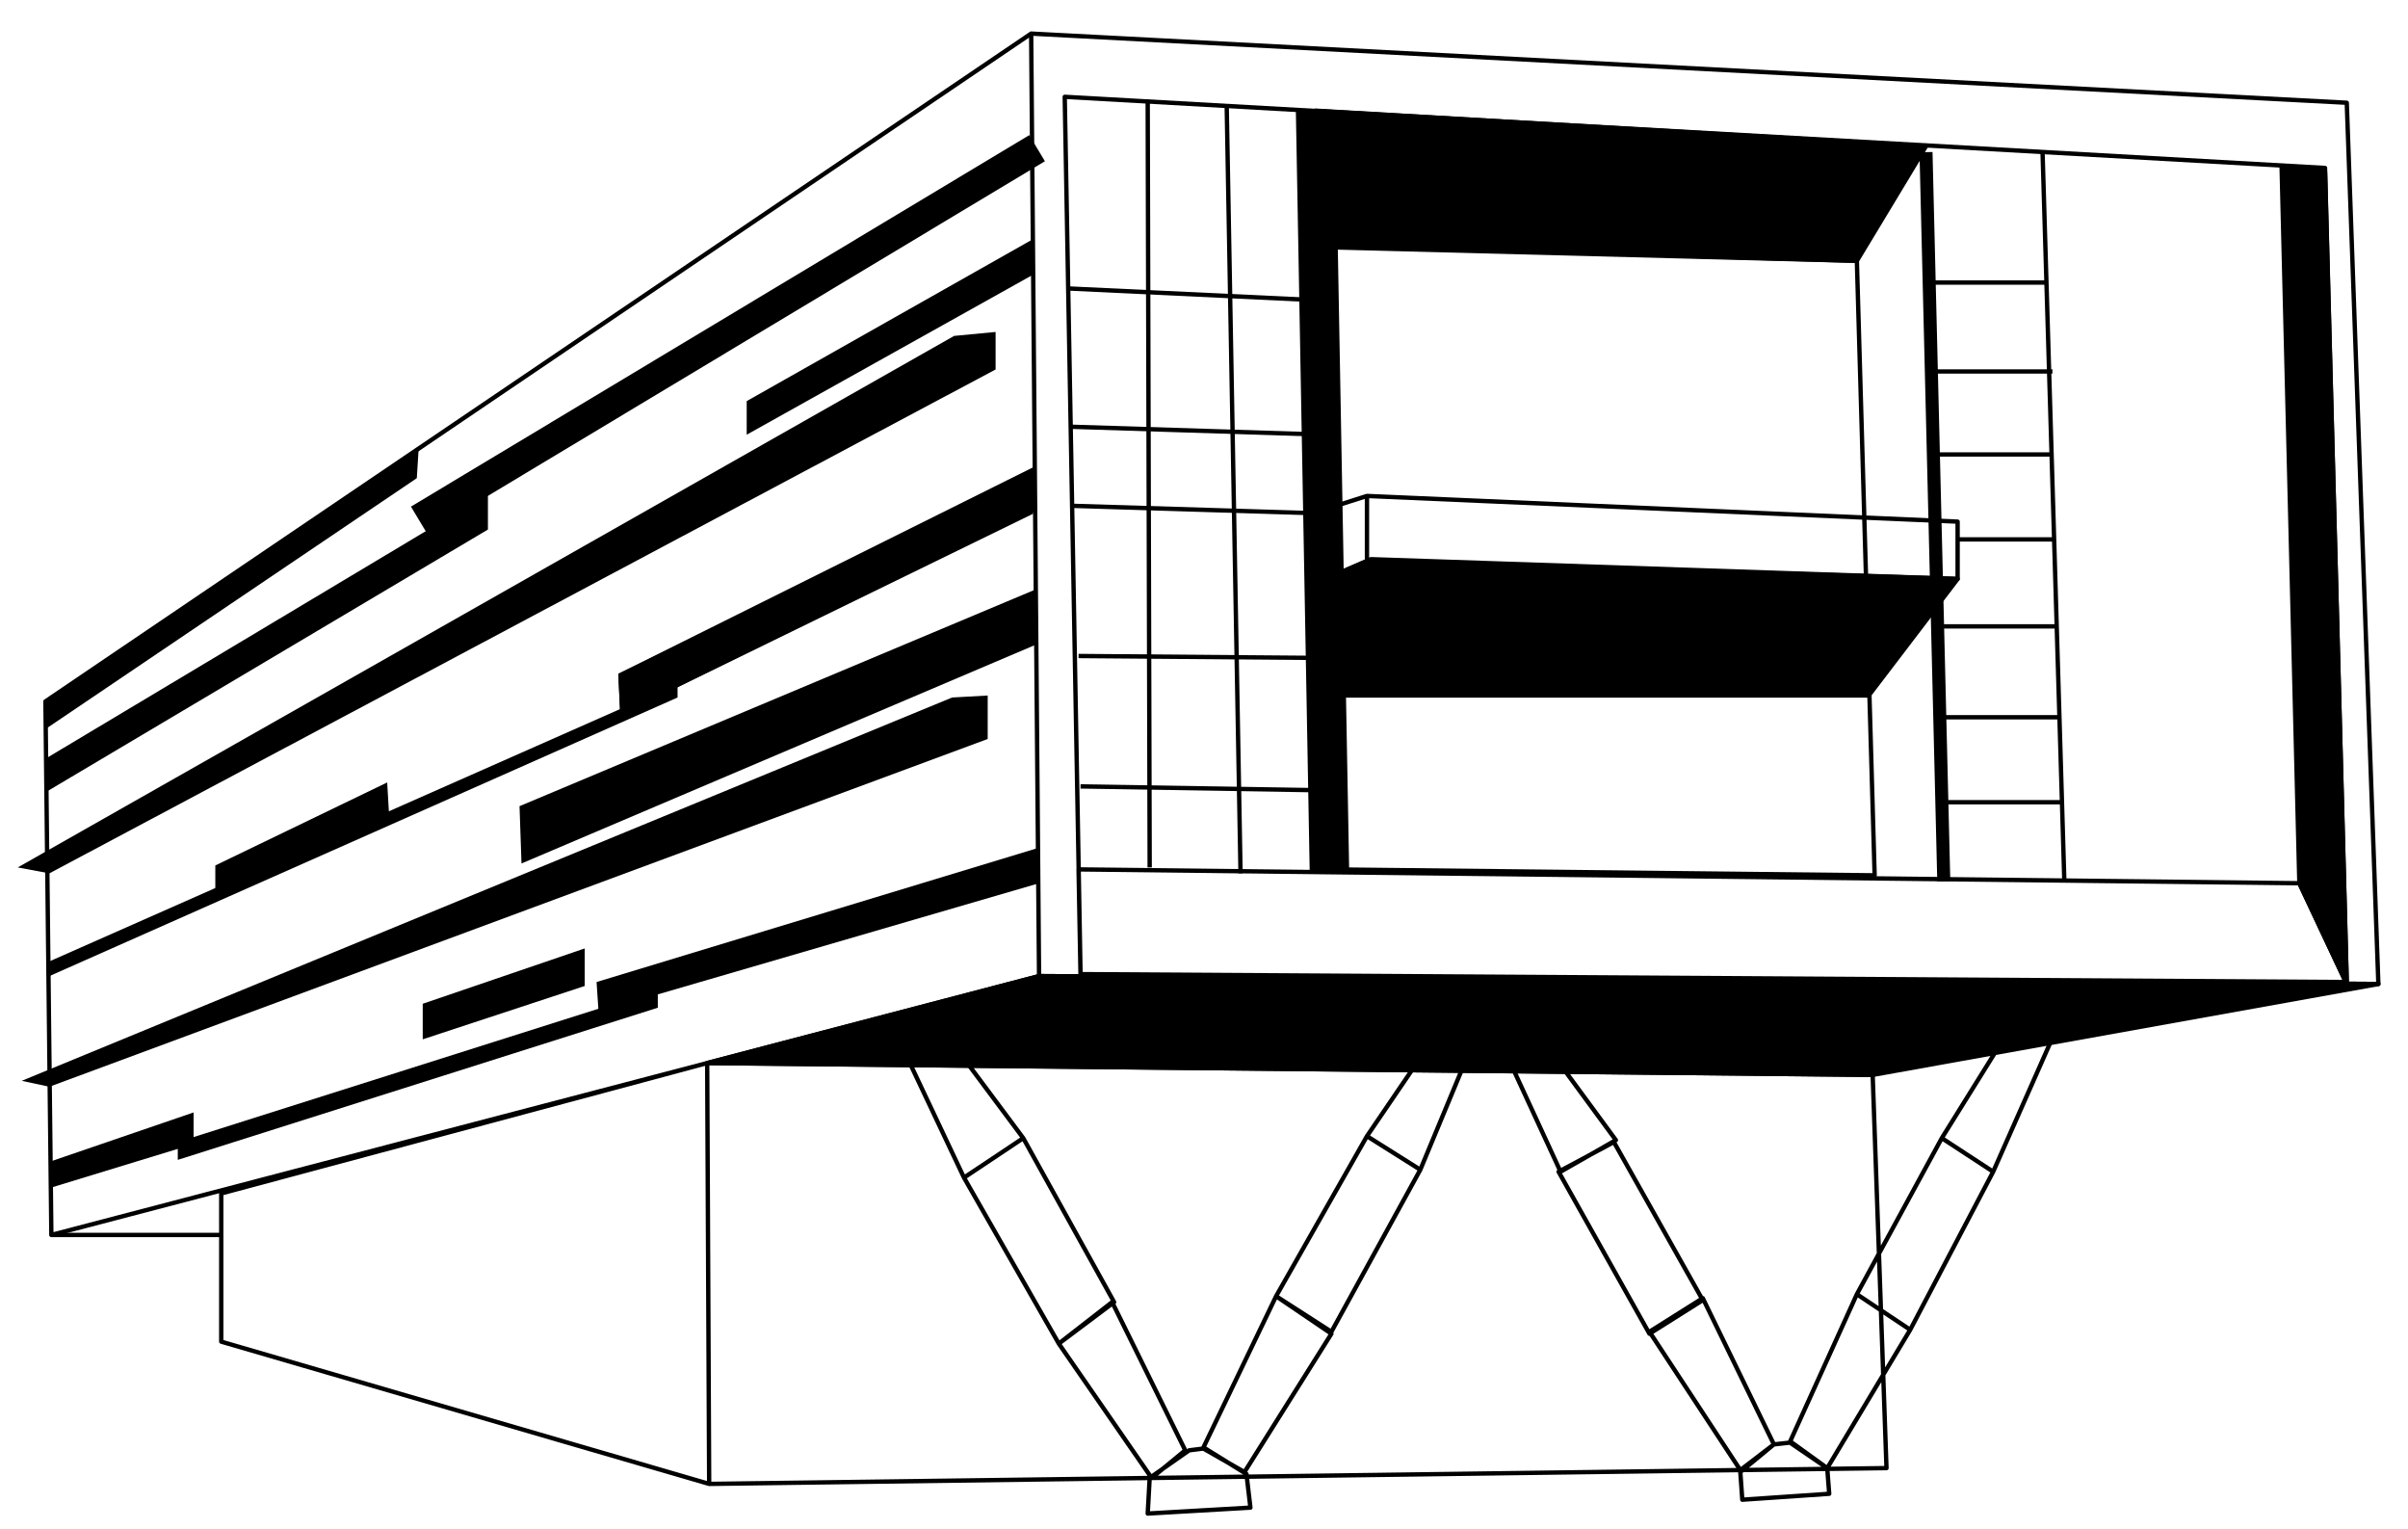
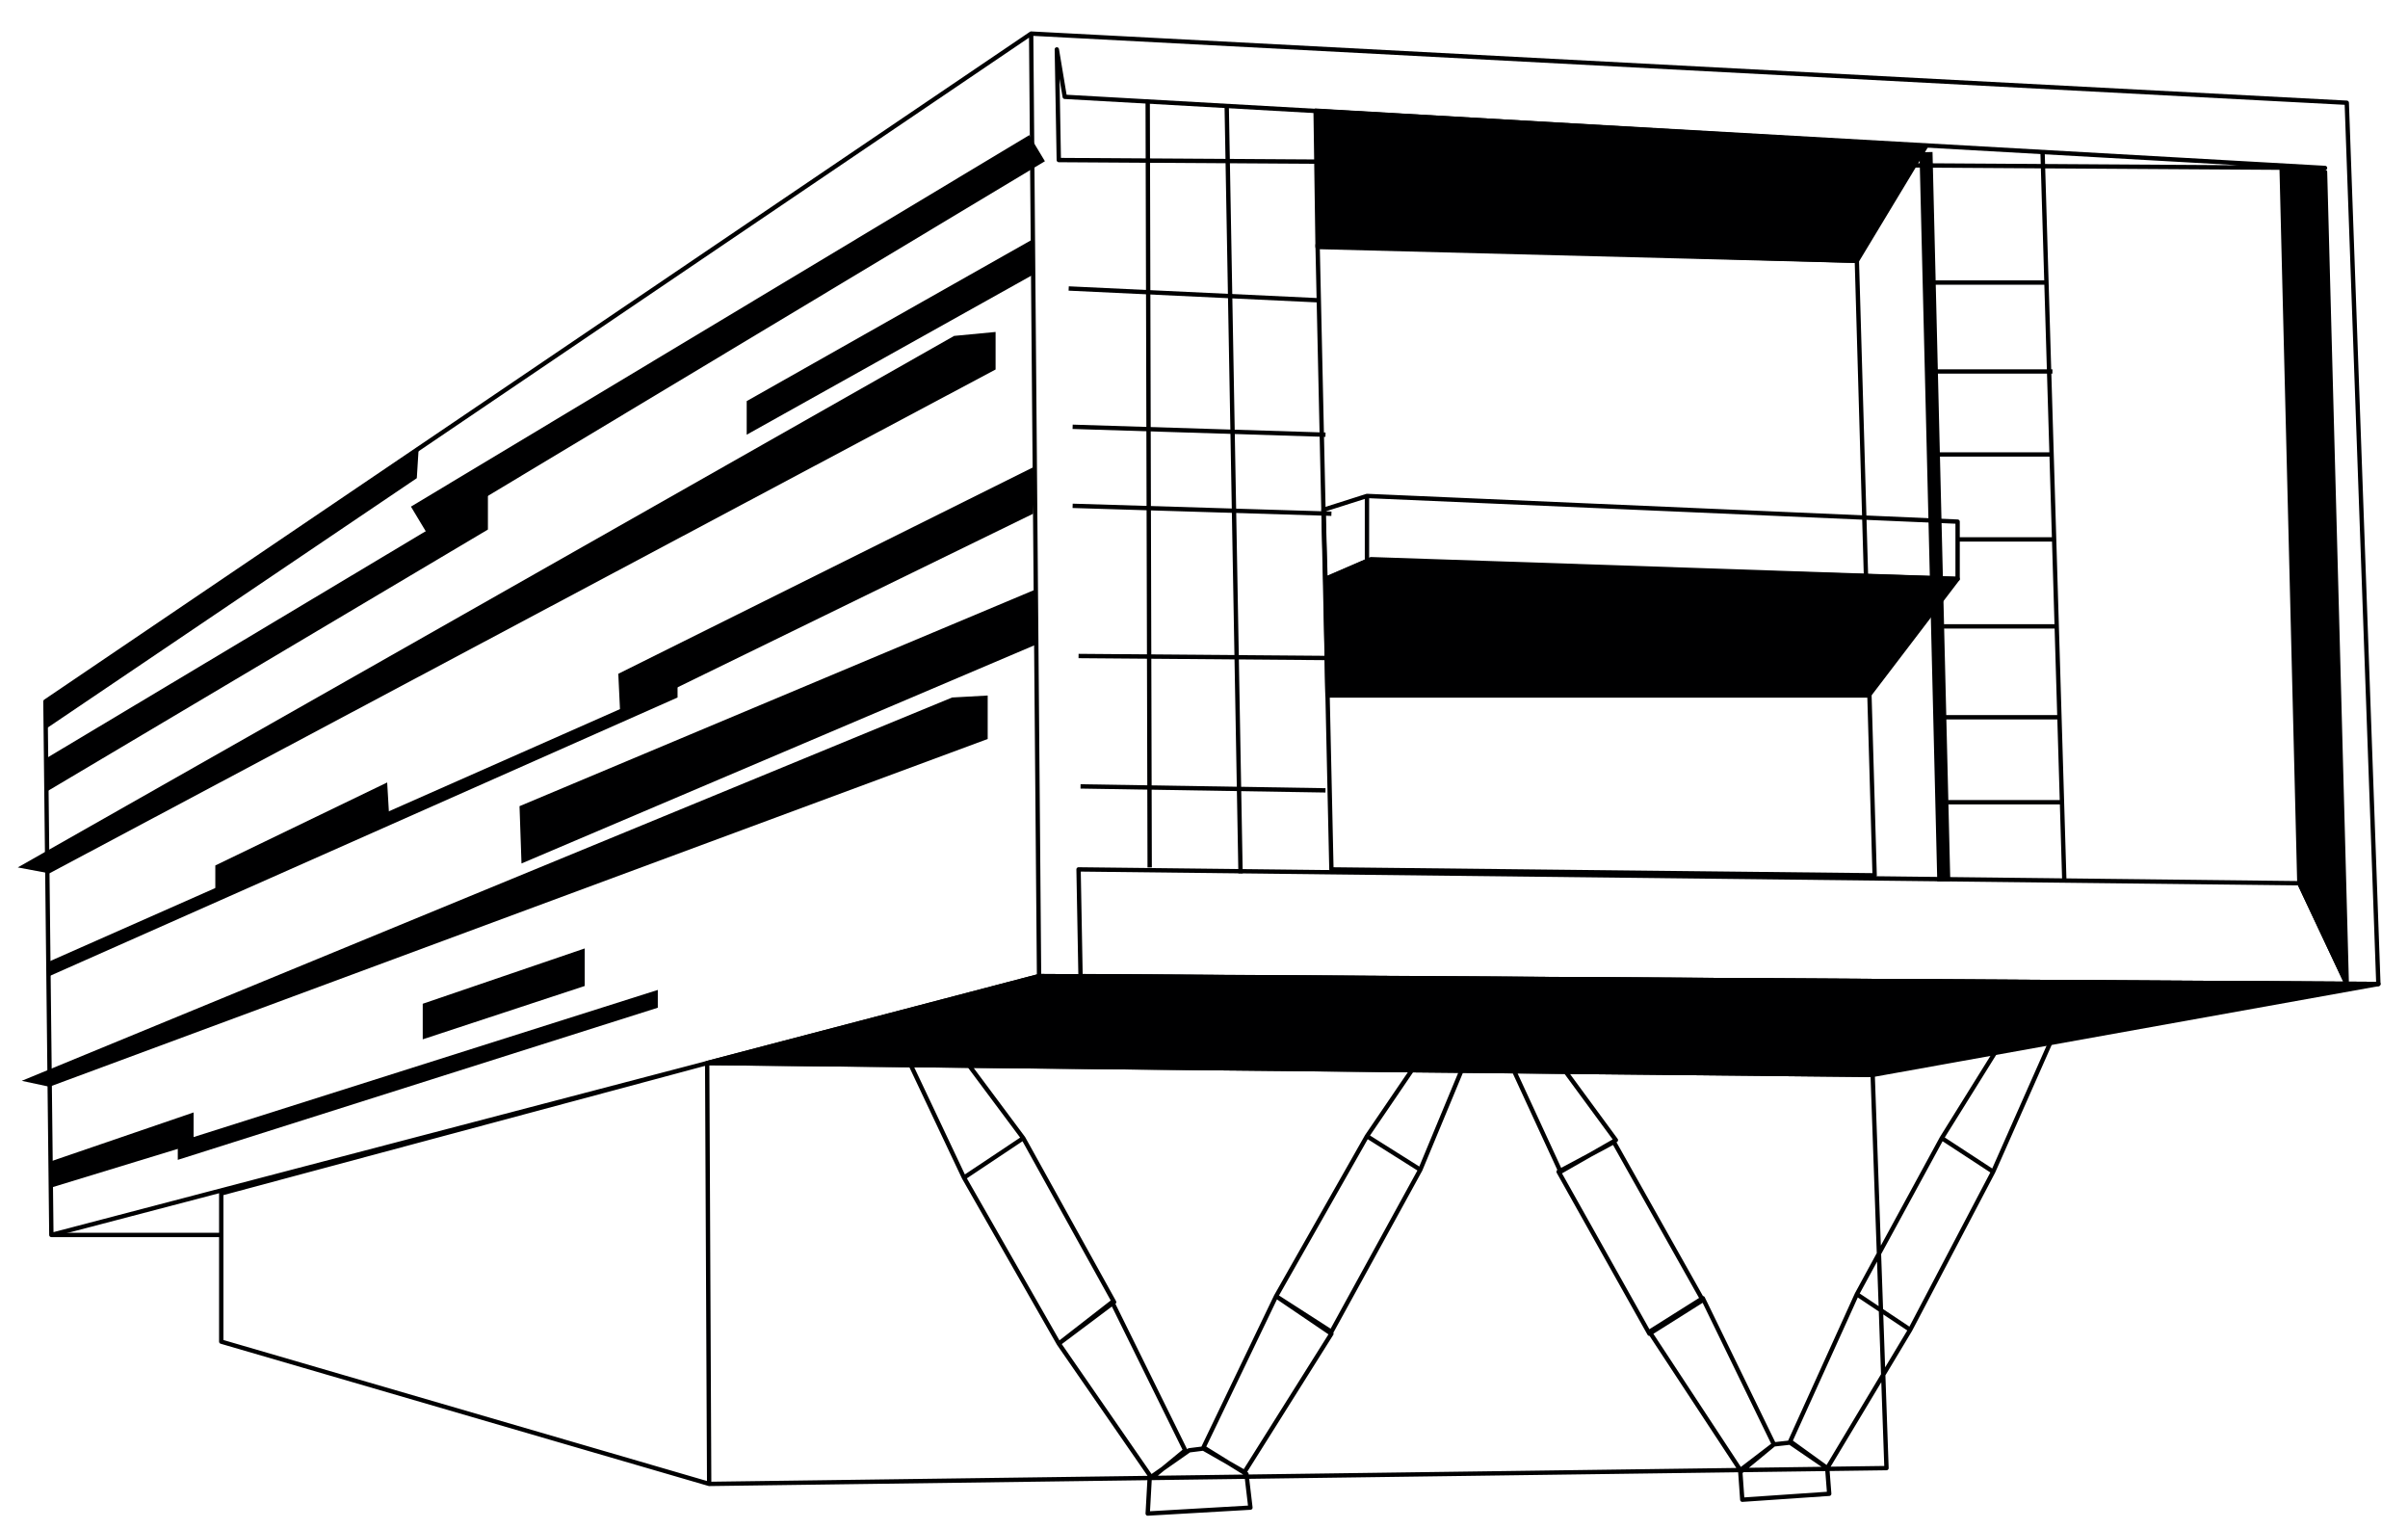
<svg xmlns="http://www.w3.org/2000/svg" version="1.1" id="Layer_1" x="0px" y="0px" viewBox="0 0 121.9 77.4" style="enable-background:new 0 0 121.9 77.4;" xml:space="preserve">
  <style type="text/css">
	.st0{fill:none;stroke:#000001;stroke-width:1.54;stroke-miterlimit:10;}
	.st1{fill:#000001;}
	.st2{fill:none;stroke:#000001;stroke-width:0.22;stroke-linejoin:round;stroke-miterlimit:10;}
	.st3{fill:none;stroke:#000001;stroke-width:0.66;stroke-linejoin:round;stroke-miterlimit:10;}
	.st4{clip-path:url(#SVGID_00000074416711144614998080000013546723678619949204_);}
	.st5{clip-path:url(#SVGID_00000096049950804481929490000012604215936289333180_);fill:#FFFFFF;}
	.st6{clip-path:url(#SVGID_00000096049950804481929490000012604215936289333180_);fill:#000001;}
	.st7{clip-path:url(#SVGID_00000096049950804481929490000012604215936289333180_);fill:#00A5DF;}
</style>
  <line class="st0" x1="52.5" y1="7.5" x2="21.2" y2="26.3" />
  <polygon class="st1" points="66.7,12.5 94,13.2 97.5,7.4 66.6,5.6 " />
  <polygon class="st2" points="66.7,12.5 94,13.2 97.5,7.4 66.6,5.6 " />
  <polygon class="st1" points="35.8,53.8 94.8,54.4 120.4,49.8 52.6,49.4 " />
  <polygon class="st2" points="120.4,49.8 94.8,54.4 35.8,53.8 52.6,49.4 " />
  <g>
    <path class="st2" d="M88.2,75.9l-0.1-1.4l1.7-1.4l0.9-0.1l1.8,1.3l0.1,1.3L88.2,75.9z M76,52.8l3,6.5l2.8-1.6l-3.6-4.9H76z    M78.9,59.3l4.6,8.2l2.7-1.7l-4.5-8L78.9,59.3z M88.1,74.4l1.7-1.3l-3.6-7.4l-2.7,1.7L88.1,74.4z M90.6,73l3.4-7.5l2.7,1.8l-4.2,7   L90.6,73z M94,65.5l4.3-7.9l2.6,1.7l-4.2,8L94,65.5z M101.6,52.3l-3.3,5.3l2.6,1.7l3.1-7L101.6,52.3z M58.1,76.6l0.1-1.8l2-1.4   l0.8-0.1l2.1,1.3l0.2,1.7L58.1,76.6z M45.3,52.2l3.5,7.4l3-2l-4.1-5.5L45.3,52.2z M48.8,59.6l4.8,8.4l2.8-2.1l-4.6-8.3L48.8,59.6z    M58.3,74.8l1.7-1.4l-3.7-7.5L53.6,68L58.3,74.8z M60.9,73.3l3.7-7.7l2.8,1.9l-4.4,7L60.9,73.3z M64.6,65.6l4.6-8.1l2.7,1.7   l-4.5,8.2L64.6,65.6z M72.4,52.8l-3.2,4.7l2.7,1.7l2.7-6.5L72.4,52.8z M2.3,35.5l0.3,27l50-13.1L52.2,1.7L2.3,35.5z M67.4,44   l-0.7-31.6L94,13.2l0.9,31.1L67.4,44z M52.2,1.7l0.4,47.7l67.8,0.4l-1.6-44.6L52.2,1.7z M35.9,75.1l-0.1-21.3l59,0.6l0.7,19.9   L35.9,75.1z M11.2,60.4l0,7.5l24.7,7.2l-0.1-21.3L11.2,60.4z" />
  </g>
  <polygon class="st1" points="48.3,17 0.9,43.9 2.5,44.2 50.4,18.7 50.4,16.8 " />
  <polygon class="st1" points="67.2,35.2 94.6,35.2 99.1,29.3 69.4,28.3 67.1,29.3 " />
  <polygon class="st2" points="67.2,35.2 94.6,35.2 99.1,29.3 69.4,28.3 67.1,29.3 " />
  <polygon class="st1" points="48.2,35.3 1.1,54.7 2.5,55 50,37.4 50,35.2 " />
  <path class="st2" d="M62.1,5.4l0.7,38.8 M58.1,5.2l0.1,38.7" />
-   <polygon class="st1" points="66.3,44.1 65.6,5.6 67.6,5.8 68.3,44.1 " />
  <line class="st3" x1="97.5" y1="7.7" x2="98.4" y2="44.6" />
-   <path class="st2" d="M116.4,44.7l2.4,5.1l-64.1-0.4L54.6,44L116.4,44.7z M53.9,4.9l63.8,3.6l1.1,41.2l-64.1-0.4l-0.1-5.6L53.9,4.9z   M67.1,29.3l2.1-0.9l0-3.3L67,25.8L67.1,29.3z M69.2,28.4v-3.3l29.9,1.3v2.9L69.2,28.4z M54.7,39.8l12.4,0.2 M54.1,14.6l12.7,0.6   M54.3,21.6L67.1,22 M54.3,25.6L67.4,26 M54.6,33.2l12.5,0.1" />
+   <path class="st2" d="M116.4,44.7l2.4,5.1l-64.1-0.4L54.6,44L116.4,44.7z M53.9,4.9l63.8,3.6l-64.1-0.4l-0.1-5.6L53.9,4.9z   M67.1,29.3l2.1-0.9l0-3.3L67,25.8L67.1,29.3z M69.2,28.4v-3.3l29.9,1.3v2.9L69.2,28.4z M54.7,39.8l12.4,0.2 M54.1,14.6l12.7,0.6   M54.3,21.6L67.1,22 M54.3,25.6L67.4,26 M54.6,33.2l12.5,0.1" />
  <polygon class="st1" points="115.5,8.4 116.4,44.7 118.8,49.8 117.7,8.7 " />
  <polygon class="st2" points="115.5,8.4 116.4,44.7 118.8,49.8 117.7,8.7 " />
  <polygon class="st1" points="2.3,40.1 2.3,38.4 24.7,25 24.7,26.8 " />
-   <polygon class="st1" points="30.3,51.2 30.2,49.7 52.6,42.9 52.6,44.7 " />
  <polygon class="st1" points="2.6,60.1 2.5,58.8 9.8,56.3 9.8,57.9 " />
-   <polygon class="st1" points="31.4,36.2 31.3,34.1 52.1,24.1 52.5,25.8 " />
  <polygon class="st1" points="2.5,49.4 2.4,48.7 34.3,34.6 34.3,35.3 " />
  <polygon class="st1" points="21.4,52.6 21.4,50.8 29.6,48 29.6,49.9 " />
  <polygon class="st1" points="10.9,45.5 10.9,43.8 19.6,39.6 19.7,41.3 " />
  <polygon class="st1" points="31.4,36.2 31.3,34.1 52.4,23.6 52.3,26 " />
  <polygon class="st1" points="37.8,22 37.8,20.3 52.3,12.1 52.3,13.9 " />
  <polygon class="st1" points="9,58.7 9,57.8 33.3,50.1 33.3,51 " />
  <polygon class="st1" points="2.3,36.9 2.3,35.5 21.2,22.6 21.1,24.2 " />
  <polygon class="st1" points="26.4,43.7 26.3,40.8 52.5,29.8 52.5,32.6 " />
  <path class="st2" d="M103.4,7.7l1.1,36.8 M97.8,18.8h6.1 M99.1,27.3h4.8 M98.4,36.3h5.9 M98.6,40.6l5.8,0 M98.4,31.7h5.7 M97.7,14.3  h5.9 M98.1,23h5.8" />
  <line class="st2" x1="2.6" y1="62.5" x2="11.2" y2="62.5" />
</svg>